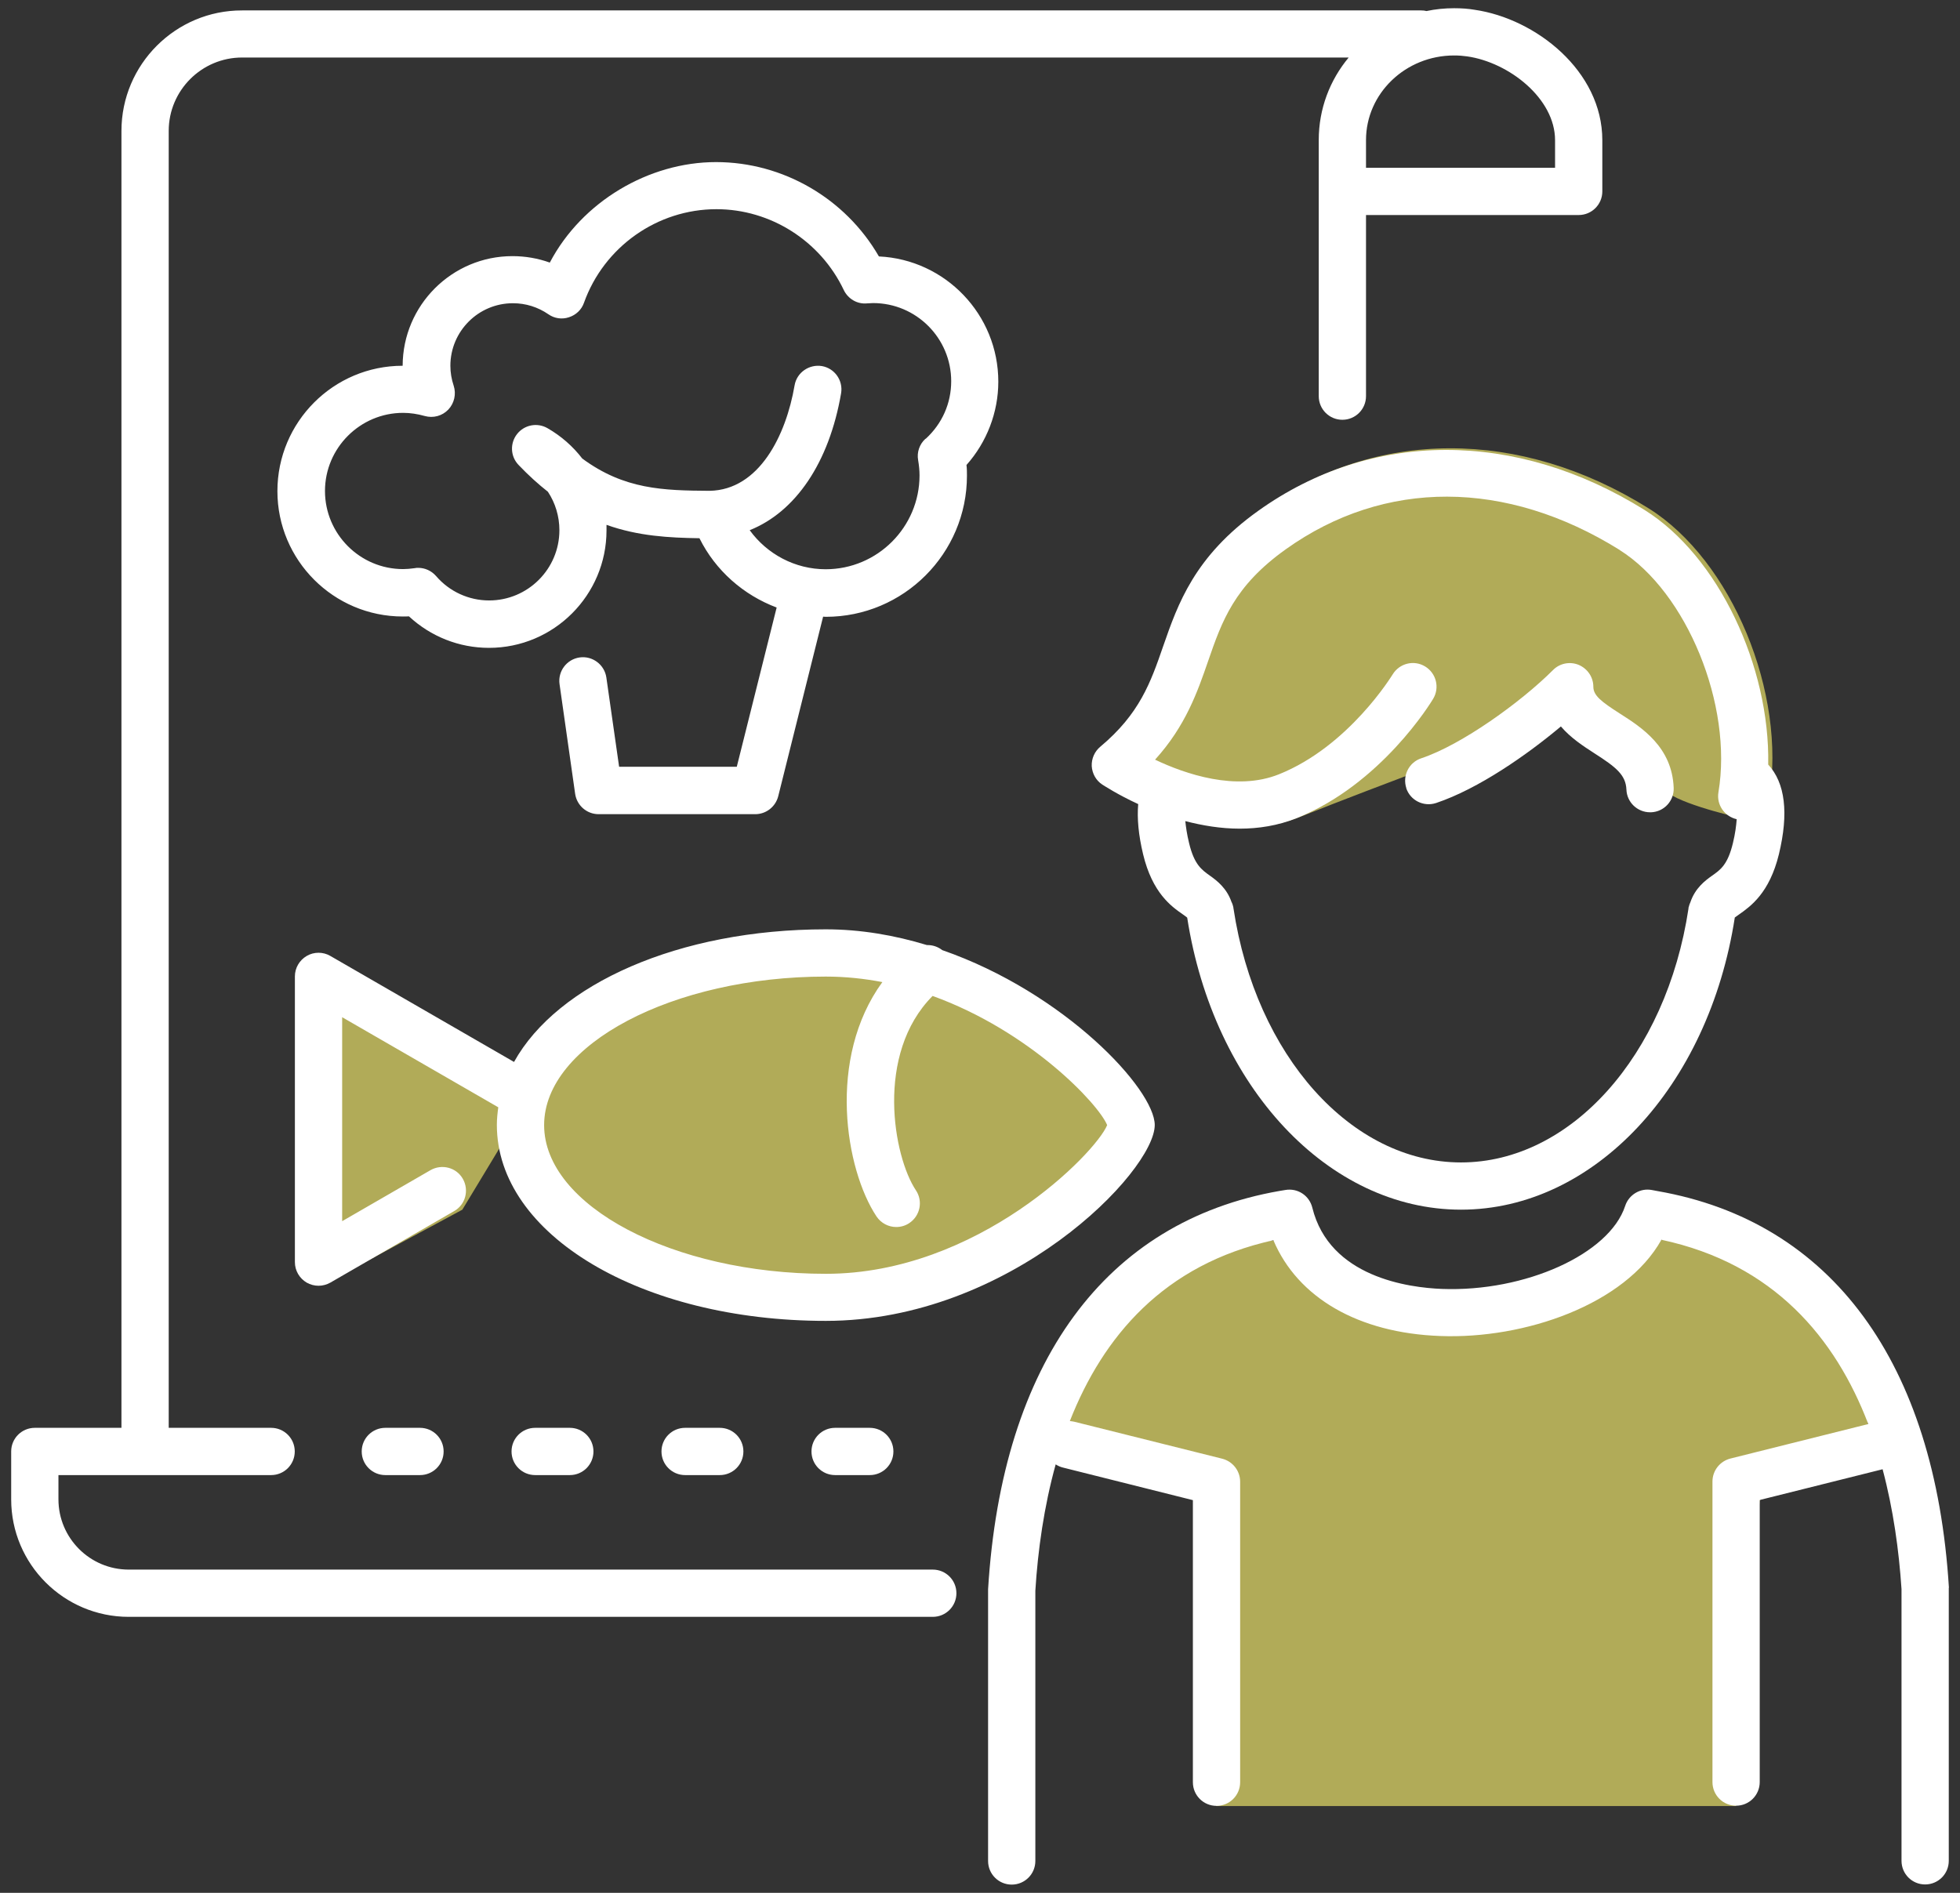
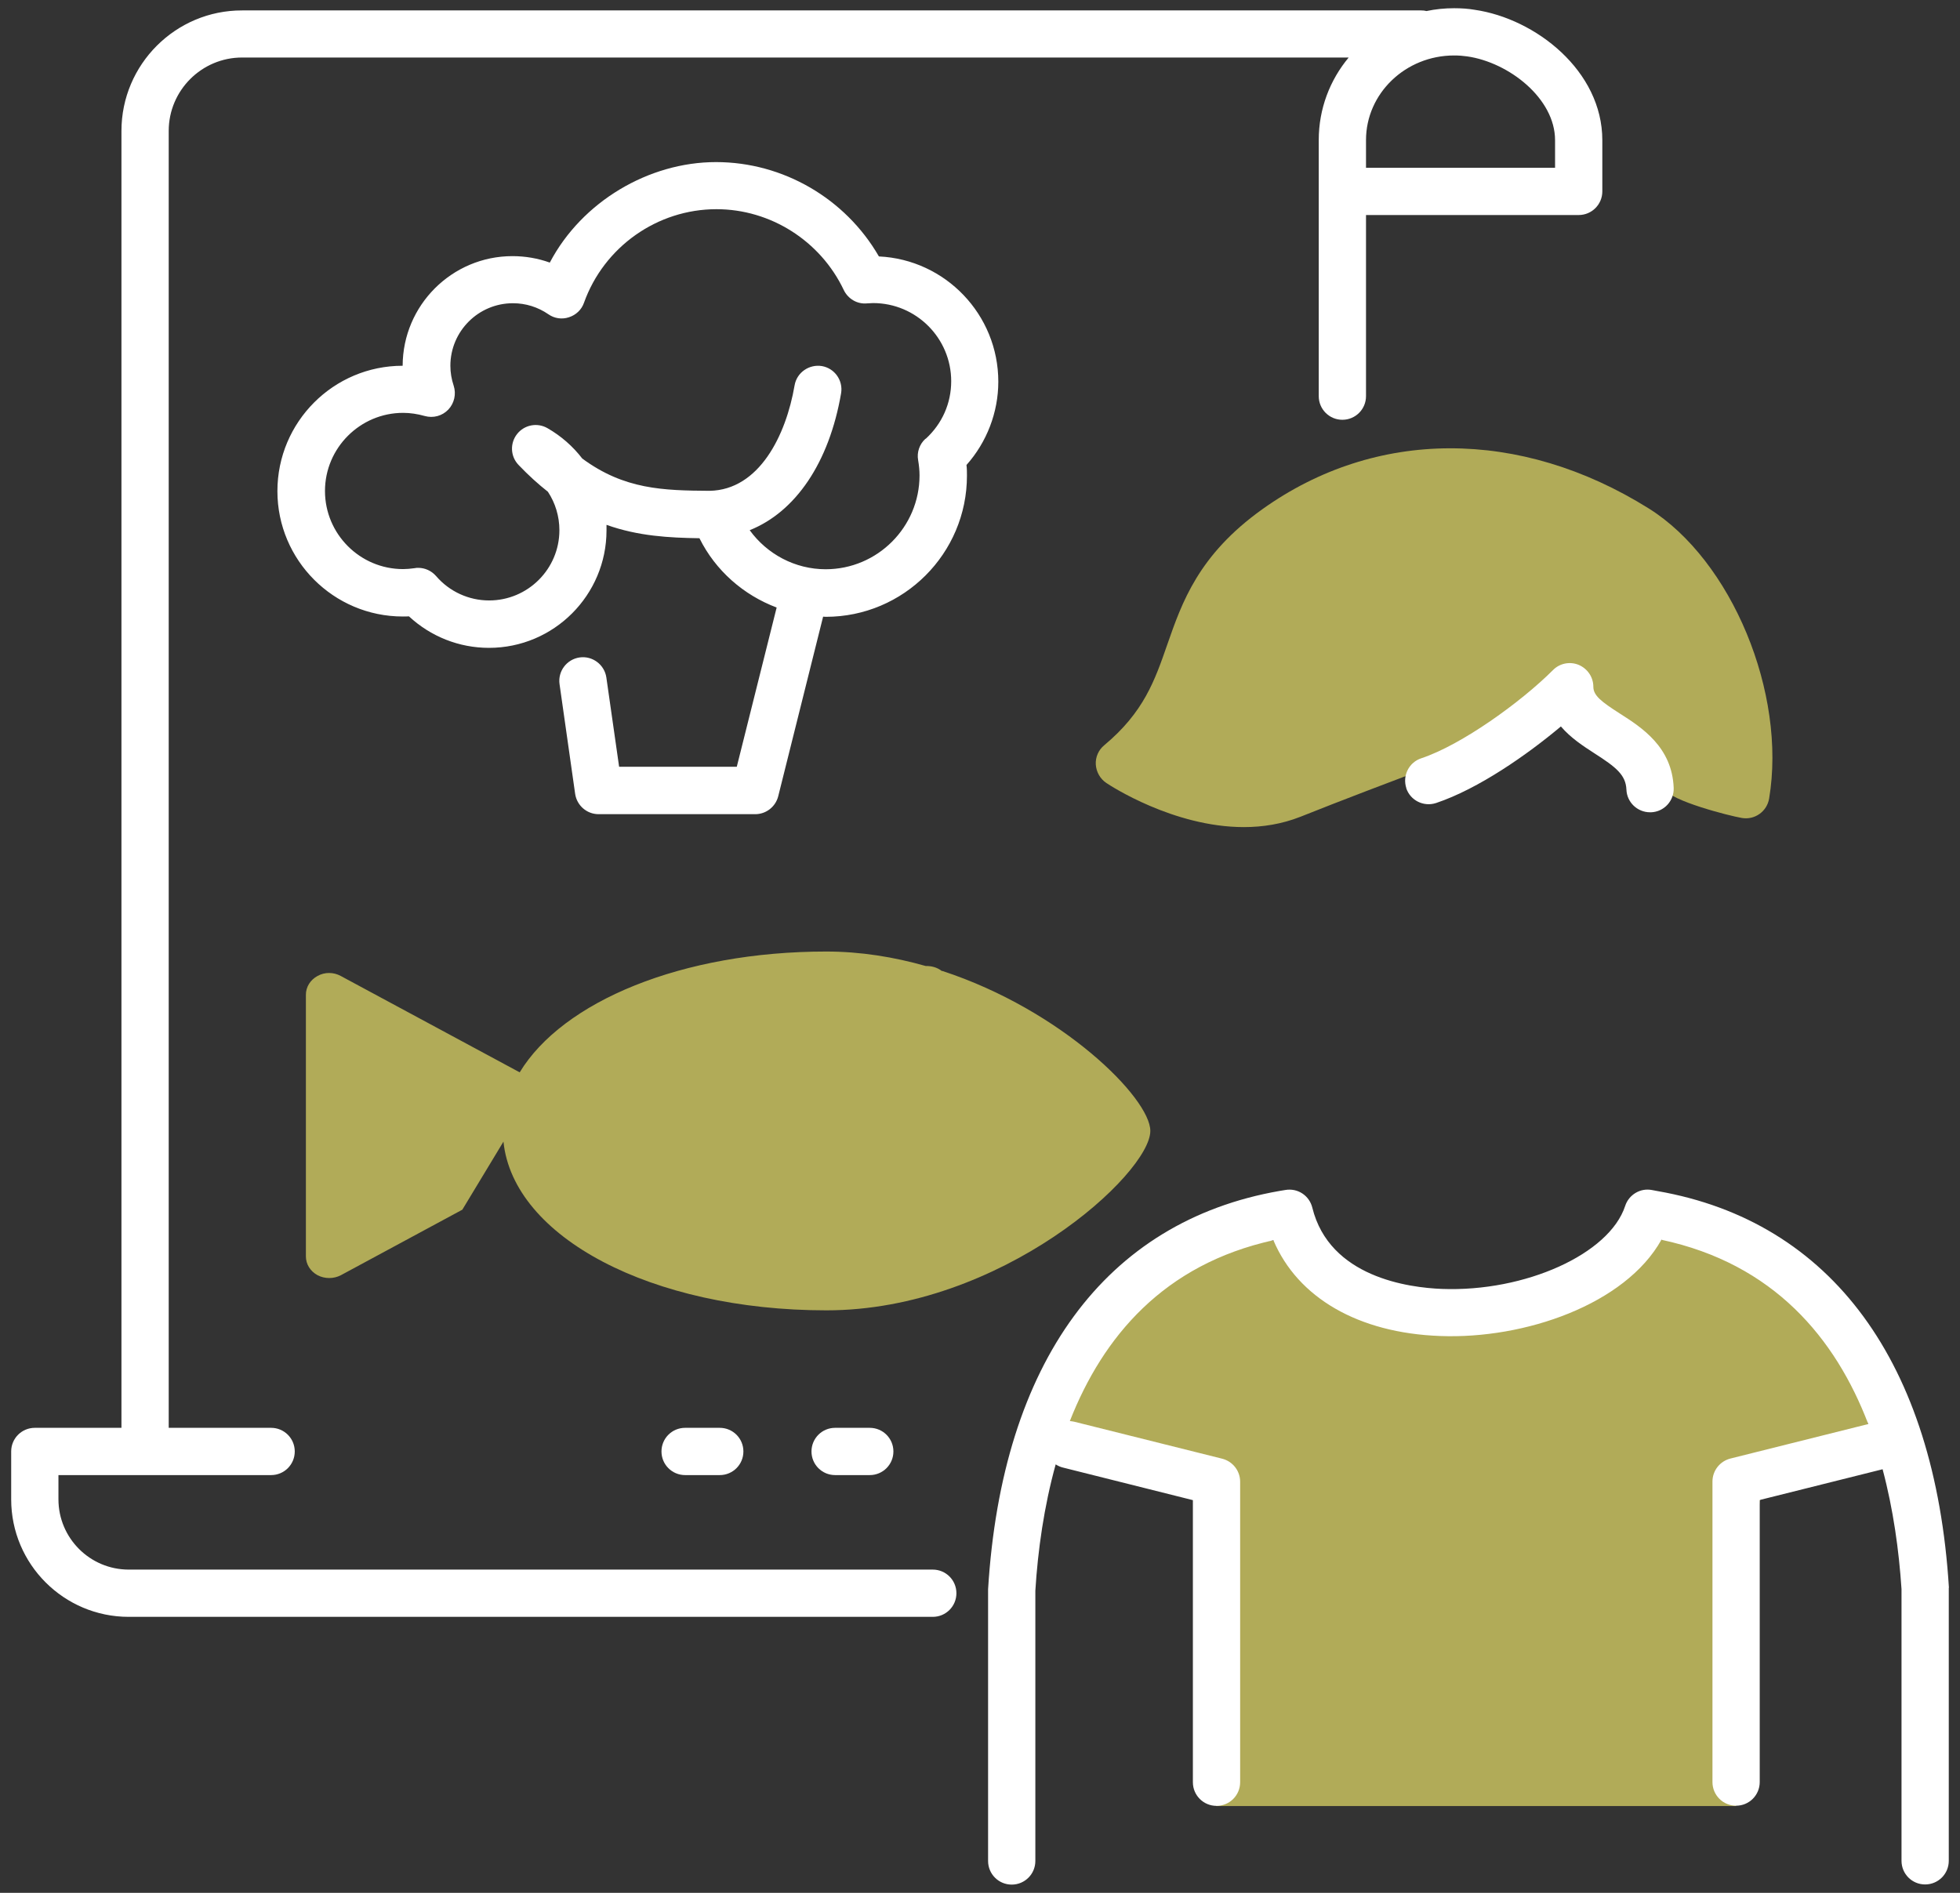
<svg xmlns="http://www.w3.org/2000/svg" width="88" height="85" viewBox="0 0 88 85" fill="none">
  <rect x="0" y="0" width="88" height="85" fill="#333333" stroke="none" />
  <g clip-path="url(#clip0_57_7061)">
    <path d="M46.115 65.18L46.709 63.815C46.709 63.815 49.737 58.029 51.894 56.317L57.178 55.702C57.178 55.702 62.249 59.79 65.927 59.316C69.605 58.843 74.592 55.681 74.592 55.681C74.592 55.681 76.678 54.606 79.508 56.02C82.337 57.435 83.879 63.964 83.879 63.964L79.005 67.373L77.945 81.102H54.603V66.665" fill="#B1AB58" />
    <path d="M42.289 43.607C42.084 43.444 41.822 43.373 41.567 43.381C40.146 42.977 38.646 42.73 37.097 42.73C30.618 42.73 25.264 44.972 23.333 48.155L15.297 43.826C14.972 43.649 14.576 43.649 14.258 43.826C13.932 44.003 13.734 44.321 13.734 44.668V56.423C13.734 56.77 13.932 57.088 14.258 57.265C14.421 57.35 14.597 57.392 14.781 57.392C14.965 57.392 15.142 57.35 15.305 57.265L20.758 54.323L22.604 51.267C23.043 55.553 29.246 58.843 37.104 58.843C44.962 58.843 51.647 52.703 51.647 50.786C51.647 49.315 47.686 45.361 42.303 43.6L42.289 43.607Z" fill="#B1AB58" />
    <path d="M66.967 33.322C66.875 33.478 62.2 35.154 58.395 36.675C57.553 37.008 56.69 37.142 55.848 37.142C52.686 37.142 49.829 35.268 49.673 35.161C49.397 34.978 49.221 34.666 49.199 34.334C49.178 34.002 49.32 33.676 49.581 33.464C51.35 31.986 51.845 30.571 52.411 28.937C53.068 27.056 53.804 24.919 56.676 22.868C61.761 19.233 68.247 19.218 74.026 22.833C77.747 25.16 80.222 31.123 79.43 35.862C79.331 36.442 78.786 36.831 78.206 36.732C77.626 36.633 75.002 35.961 74.741 35.437C73.326 32.608 72.619 34.023 71.204 30.486" fill="#B1AB58" />
    <path d="M41.88 70.485H5.779C4.039 70.485 2.624 69.07 2.624 67.33V66.241H12.173C12.76 66.241 13.234 65.767 13.234 65.18C13.234 64.593 12.76 64.119 12.173 64.119H7.575V5.879C7.575 4.061 9.053 2.583 10.871 2.583H60.553C59.712 3.594 59.209 4.881 59.209 6.289V17.79C59.209 18.377 59.683 18.851 60.27 18.851C60.857 18.851 61.331 18.377 61.331 17.79V9.656H70.88C71.467 9.656 71.941 9.182 71.941 8.595V6.296C71.941 3.184 68.949 0.835 66.205 0.439C65.922 0.39 65.618 0.369 65.285 0.369C64.861 0.369 64.451 0.411 64.047 0.496C63.969 0.475 63.892 0.468 63.807 0.468H10.871C7.886 0.461 5.453 2.894 5.453 5.879V64.119H1.563C0.976 64.119 0.502 64.593 0.502 65.18V67.33C0.502 70.245 2.871 72.607 5.779 72.607H41.88C42.467 72.607 42.941 72.133 42.941 71.546C42.941 70.959 42.467 70.485 41.88 70.485ZM65.879 2.533C67.74 2.802 69.819 4.415 69.819 6.296V7.534H61.331V6.289C61.331 4.195 63.107 2.491 65.285 2.491C65.504 2.491 65.681 2.505 65.879 2.533Z" fill="white" />
    <path d="M30.76 64.119C30.173 64.119 29.699 64.593 29.699 65.18C29.699 65.767 30.173 66.241 30.76 66.241H32.316C32.903 66.241 33.377 65.767 33.377 65.18C33.377 64.593 32.903 64.119 32.316 64.119H30.76Z" fill="white" />
    <path d="M37.495 64.119C36.907 64.119 36.434 64.593 36.434 65.18C36.434 65.767 36.907 66.241 37.495 66.241H39.051C39.638 66.241 40.112 65.767 40.112 65.18C40.112 64.593 39.638 64.119 39.051 64.119H37.495Z" fill="white" />
-     <path d="M17.301 64.119C16.714 64.119 16.24 64.593 16.24 65.18C16.24 65.767 16.714 66.241 17.301 66.241H18.857C19.444 66.241 19.918 65.767 19.918 65.18C19.918 64.593 19.444 64.119 18.857 64.119H17.301Z" fill="white" />
-     <path d="M24.028 64.119C23.441 64.119 22.967 64.593 22.967 65.18C22.967 65.767 23.441 66.241 24.028 66.241H25.584C26.171 66.241 26.645 65.767 26.645 65.18C26.645 64.593 26.171 64.119 25.584 64.119H24.028Z" fill="white" />
    <path d="M39.453 11.502C37.954 8.913 35.16 7.279 32.147 7.279C29.134 7.279 26.128 9.047 24.685 11.792C24.154 11.601 23.588 11.502 23.008 11.502C20.292 11.502 18.085 13.709 18.078 16.425C14.973 16.425 12.455 18.95 12.455 22.055C12.455 25.16 14.98 27.685 18.085 27.685C18.177 27.685 18.269 27.685 18.361 27.678C19.337 28.584 20.61 29.093 21.954 29.093C24.869 29.093 27.231 26.723 27.231 23.816C27.231 23.731 27.231 23.654 27.231 23.569C28.66 24.078 30.046 24.149 31.404 24.17C32.126 25.627 33.385 26.723 34.87 27.282L33.08 34.433H27.797L27.224 30.423C27.139 29.843 26.594 29.439 26.021 29.524C25.441 29.609 25.038 30.147 25.123 30.727L25.823 35.65C25.901 36.173 26.347 36.562 26.877 36.562H33.908C34.396 36.562 34.82 36.23 34.941 35.756L36.956 27.692C36.999 27.692 37.034 27.699 37.077 27.699C40.571 27.699 43.414 24.856 43.414 21.362C43.414 21.206 43.414 21.044 43.393 20.881C44.306 19.855 44.822 18.518 44.822 17.139C44.822 14.126 42.445 11.658 39.468 11.516L39.453 11.502ZM41.547 19.707C41.285 19.947 41.158 20.308 41.222 20.662C41.264 20.909 41.285 21.136 41.285 21.348C41.285 23.668 39.397 25.563 37.07 25.563C35.697 25.563 34.438 24.884 33.66 23.809C35.712 22.989 37.225 20.789 37.763 17.663C37.862 17.083 37.473 16.538 36.9 16.439C36.327 16.347 35.775 16.729 35.676 17.302C35.287 19.572 34.078 21.998 31.864 22.041C29.777 22.027 28.03 21.984 26.142 20.591C25.724 20.046 25.194 19.579 24.578 19.226C24.119 18.964 23.539 19.077 23.213 19.494C22.888 19.912 22.916 20.499 23.284 20.881C23.73 21.348 24.168 21.744 24.6 22.083C24.932 22.585 25.116 23.187 25.116 23.809C25.116 25.549 23.701 26.964 21.961 26.964C21.049 26.964 20.179 26.568 19.578 25.867C19.373 25.634 19.083 25.5 18.779 25.5C18.729 25.5 18.672 25.5 18.623 25.514C18.418 25.542 18.255 25.556 18.099 25.556C16.161 25.556 14.591 23.979 14.591 22.048C14.591 20.117 16.169 18.54 18.099 18.54C18.418 18.54 18.743 18.589 19.069 18.681C19.45 18.787 19.854 18.681 20.13 18.391C20.398 18.108 20.49 17.691 20.37 17.323C20.271 17.026 20.221 16.729 20.221 16.425C20.221 14.876 21.48 13.617 23.029 13.617C23.602 13.617 24.147 13.787 24.621 14.112C24.89 14.303 25.236 14.352 25.547 14.246C25.859 14.147 26.113 13.907 26.22 13.595C27.118 11.085 29.509 9.394 32.168 9.394C34.594 9.394 36.836 10.816 37.883 13.023C38.074 13.419 38.484 13.666 38.923 13.624C39.015 13.624 39.107 13.61 39.199 13.61C41.137 13.61 42.707 15.187 42.707 17.118C42.707 18.108 42.304 19.021 41.568 19.7L41.547 19.707Z" fill="white" />
-     <path d="M51.846 50.525C51.846 48.912 47.8 44.576 42.304 42.666C42.106 42.511 41.865 42.433 41.618 42.44C40.175 42.001 38.647 41.733 37.077 41.733C30.471 41.733 25.017 44.194 23.079 47.688L14.832 42.928C14.506 42.737 14.096 42.737 13.771 42.928C13.445 43.119 13.24 43.465 13.24 43.847V56.678C13.24 57.06 13.445 57.407 13.771 57.598C13.933 57.69 14.117 57.739 14.301 57.739C14.485 57.739 14.669 57.69 14.832 57.598L20.391 54.386C20.901 54.096 21.07 53.446 20.78 52.936C20.49 52.427 19.84 52.257 19.33 52.547L15.362 54.839V45.679L22.372 49.725C22.336 49.987 22.308 50.249 22.308 50.517C22.308 55.447 28.794 59.316 37.077 59.316C45.359 59.316 51.846 52.611 51.846 50.517V50.525ZM37.077 57.202C30.223 57.202 24.43 54.146 24.43 50.525C24.43 46.903 30.223 43.855 37.077 43.855C37.954 43.855 38.803 43.946 39.616 44.102C37.119 47.532 37.954 52.519 39.354 54.627C39.559 54.931 39.892 55.101 40.239 55.101C40.444 55.101 40.649 55.044 40.826 54.924C41.314 54.599 41.448 53.941 41.123 53.453C40.111 51.939 39.277 47.334 41.872 44.724C46.251 46.309 49.328 49.584 49.709 50.525C49.2 51.776 43.895 57.202 37.084 57.202H37.077Z" fill="white" />
    <path d="M63.135 35.388C63.319 35.947 63.92 36.244 64.479 36.06C66.382 35.423 68.575 33.888 70.081 32.622C70.52 33.139 71.1 33.514 71.581 33.825C72.564 34.454 72.995 34.801 73.023 35.459C73.045 36.032 73.519 36.477 74.085 36.477C74.099 36.477 74.113 36.477 74.127 36.477C74.714 36.456 75.167 35.961 75.145 35.381C75.075 33.549 73.717 32.672 72.726 32.042C71.899 31.512 71.538 31.236 71.538 30.84C71.538 30.408 71.276 30.026 70.88 29.857C70.484 29.694 70.025 29.786 69.727 30.09C68.291 31.526 65.625 33.45 63.814 34.051C63.255 34.235 62.958 34.836 63.142 35.395L63.135 35.388Z" fill="white" />
-     <path d="M56.493 22.939C53.628 24.983 52.886 27.119 52.228 29.008C51.662 30.649 51.167 32.056 49.398 33.535C49.144 33.747 49.002 34.072 49.017 34.404C49.038 34.737 49.208 35.048 49.49 35.232C49.561 35.275 50.169 35.678 51.103 36.109C51.047 36.753 51.117 37.502 51.322 38.358C51.74 40.105 52.596 40.707 53.105 41.06C53.169 41.11 53.261 41.166 53.303 41.209C54.484 48.812 59.641 54.322 65.596 54.322C71.552 54.322 76.715 48.812 77.889 41.202C77.939 41.166 78.024 41.103 78.087 41.06C78.597 40.7 79.445 40.105 79.87 38.358C80.315 36.512 80.153 35.161 79.389 34.334C79.474 29.927 77.154 24.976 73.843 22.904C68.065 19.296 61.578 19.303 56.493 22.939ZM72.719 24.7C75.732 26.589 77.811 31.667 77.154 35.579C77.062 36.137 77.422 36.661 77.974 36.788C77.953 37.078 77.91 37.425 77.804 37.863C77.571 38.832 77.246 39.059 76.864 39.327C76.552 39.547 76.107 39.886 75.895 40.516C75.866 40.579 75.838 40.65 75.824 40.721C75.824 40.735 75.817 40.742 75.81 40.756C75.81 40.763 75.81 40.77 75.81 40.777C75.81 40.785 75.81 40.792 75.81 40.799C74.812 47.405 70.519 52.201 65.596 52.201C60.673 52.201 56.38 47.405 55.382 40.799C55.382 40.785 55.375 40.777 55.375 40.763C55.375 40.763 55.375 40.763 55.375 40.756C55.375 40.756 55.375 40.749 55.375 40.742C55.354 40.657 55.333 40.579 55.291 40.502C55.078 39.886 54.64 39.547 54.328 39.327C53.954 39.059 53.621 38.832 53.388 37.863C53.289 37.46 53.246 37.142 53.218 36.873C53.982 37.071 54.809 37.212 55.658 37.212C56.507 37.212 57.363 37.078 58.205 36.746C62.01 35.225 64.252 31.54 64.344 31.384C64.648 30.882 64.486 30.231 63.983 29.927C63.481 29.623 62.831 29.786 62.526 30.288C62.505 30.316 60.567 33.513 57.419 34.772C55.496 35.543 53.211 34.758 51.86 34.114C53.232 32.601 53.763 31.073 54.237 29.701C54.866 27.883 55.411 26.32 57.731 24.665C62.159 21.503 67.626 21.517 72.726 24.7H72.719Z" fill="white" />
    <path d="M87.503 71.305C86.88 61.184 82.233 54.853 74.424 53.488L74.163 53.439C73.646 53.34 73.13 53.651 72.967 54.153C72.26 56.317 68.476 58.022 64.741 57.881C63.249 57.824 59.691 57.357 58.92 54.231C58.785 53.686 58.262 53.34 57.703 53.439L57.449 53.481C49.633 54.846 44.986 61.177 44.363 71.369V83.57C44.363 84.157 44.837 84.631 45.424 84.631C46.011 84.631 46.485 84.157 46.485 83.57V71.433C46.598 69.608 46.874 67.656 47.398 65.76C47.497 65.824 47.603 65.873 47.716 65.901L53.558 67.366V80.034C53.558 80.621 54.032 81.095 54.619 81.095C55.206 81.095 55.68 80.621 55.68 80.034V66.538C55.68 66.05 55.348 65.626 54.874 65.505L48.225 63.843C48.162 63.829 48.098 63.822 48.034 63.815C49.52 60.031 52.25 56.777 57.173 55.695C58.262 58.27 60.978 59.861 64.656 59.995C68.462 60.144 72.974 58.574 74.594 55.674C79.637 56.749 82.41 60.094 83.881 63.949L77.692 65.498C77.218 65.619 76.886 66.043 76.886 66.531V80.027C76.886 80.614 77.36 81.088 77.947 81.088C78.534 81.088 79.008 80.614 79.008 80.027V67.359L84.525 65.979C85.006 67.783 85.26 69.636 85.374 71.362V83.563C85.374 84.15 85.847 84.624 86.434 84.624C87.022 84.624 87.496 84.15 87.496 83.563V71.298L87.503 71.305Z" fill="white" />
  </g>
  <defs>
    <clipPath id="clip0_57_7061">
      <rect width="87" height="84.263" fill="white" transform="translate(0.5 0.369)" />
    </clipPath>
  </defs>
</svg>